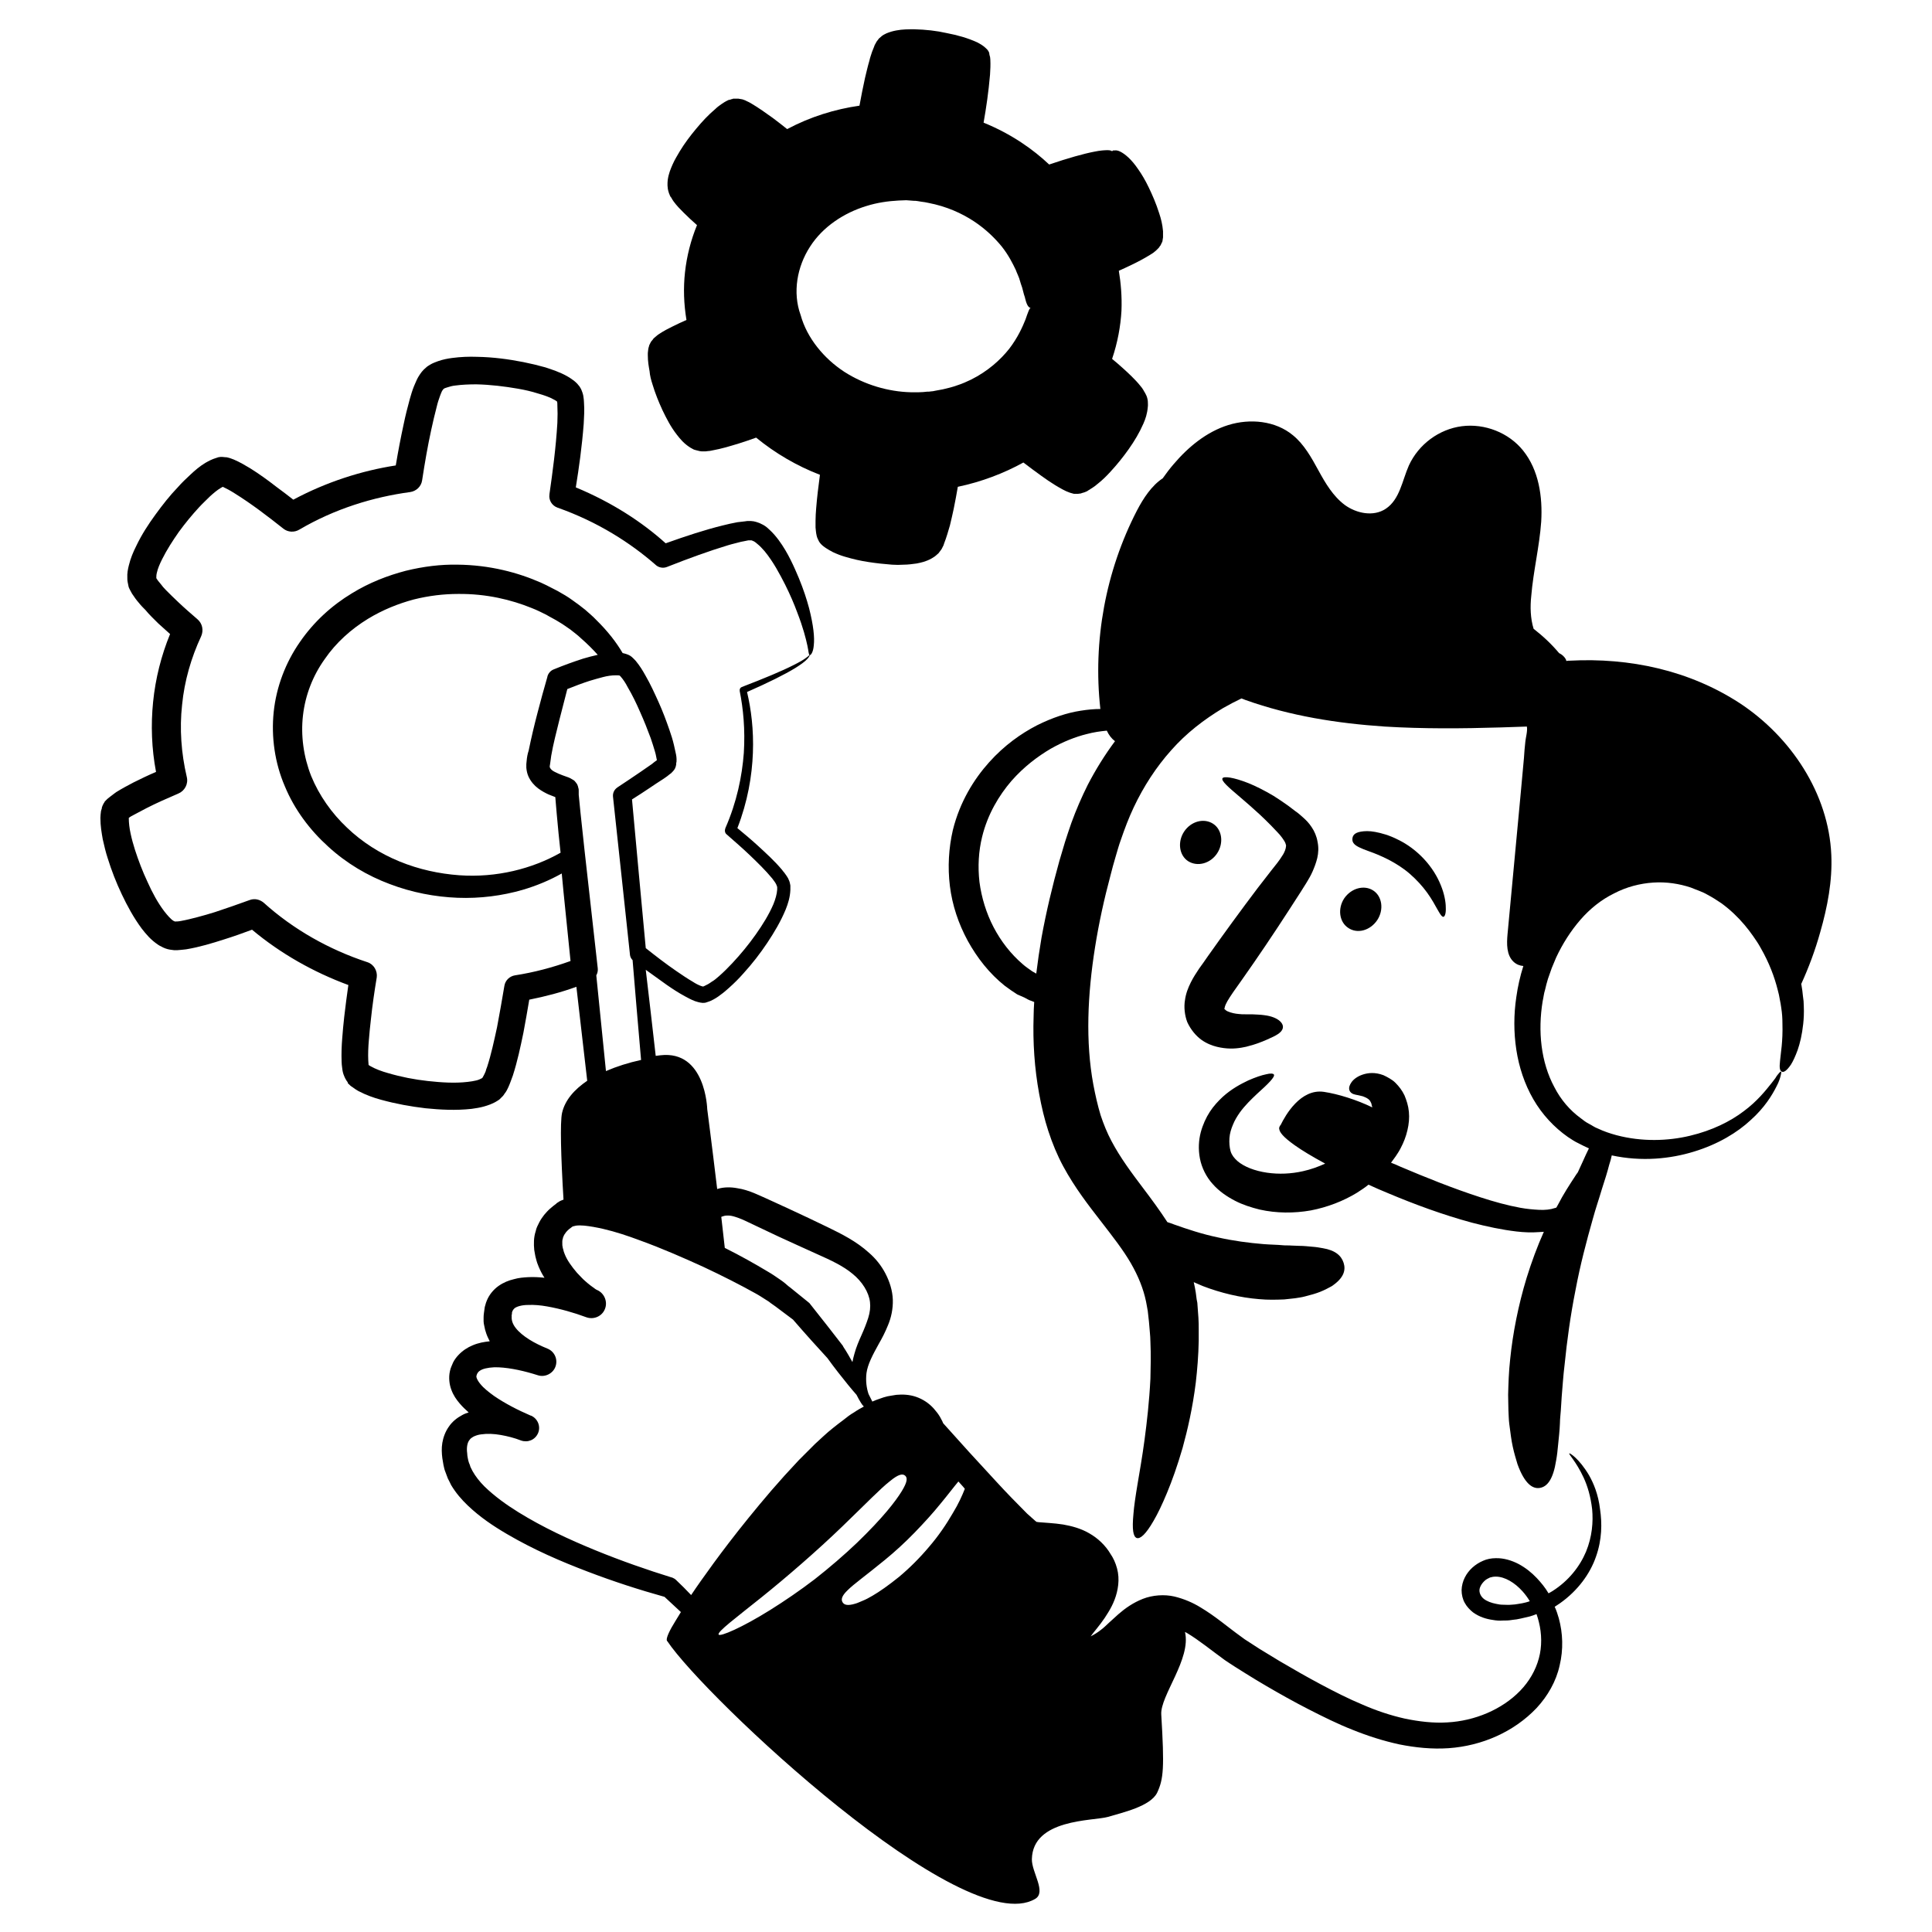
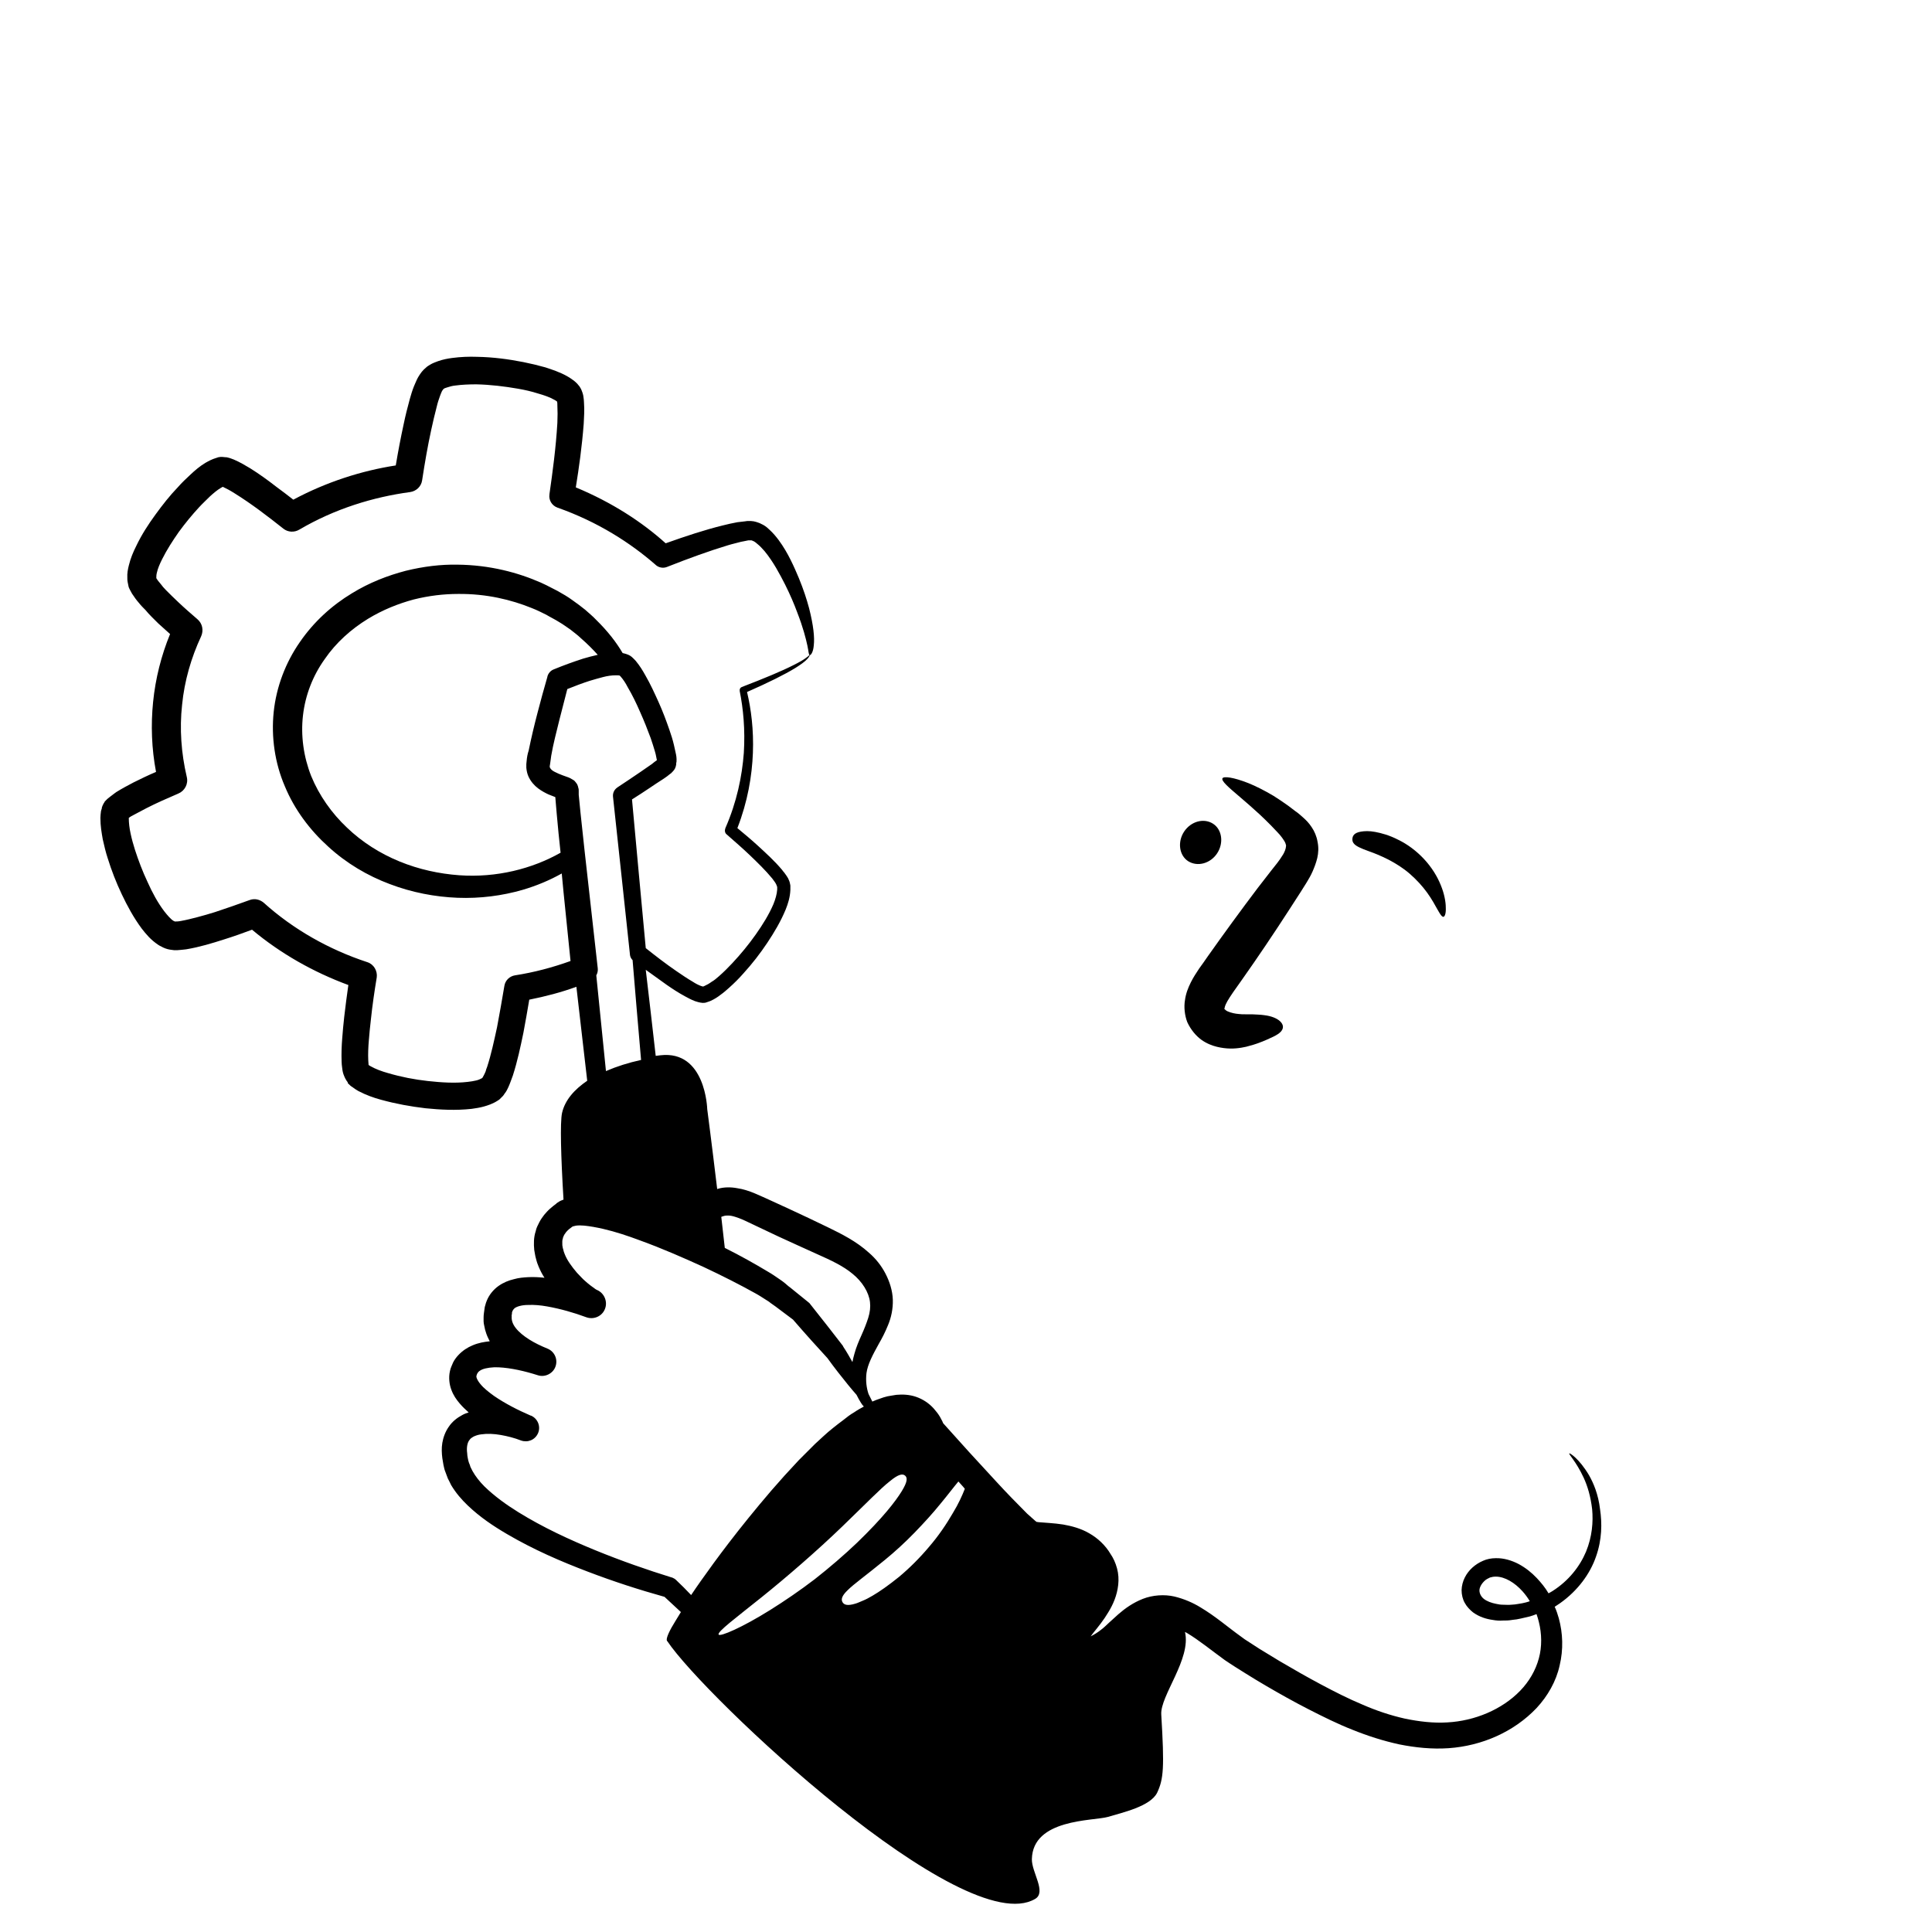
<svg xmlns="http://www.w3.org/2000/svg" id="Layer_1" viewBox="0 0 66 66">
  <g>
-     <path d="" />
-     <path d="m62.56 29.2c-.09-2.09-1.38-4.03-3.13-5.18-1.72-1.12-3.76-1.56-5.81-1.45-.03 0-.07 0-.11.01-.01-.02-.01-.04-.02-.06-.05-.09-.13-.16-.23-.21-.26-.31-.55-.58-.87-.83-.11-.36-.12-.75-.08-1.12.07-.85.28-1.69.34-2.54.05-.85-.08-1.76-.62-2.43-.49-.61-1.31-.93-2.09-.83s-1.48.62-1.81 1.34c-.23.52-.31 1.16-.79 1.48-.42.28-1 .16-1.4-.13-.4-.3-.66-.74-.9-1.18s-.49-.89-.87-1.2c-.6-.5-1.47-.58-2.21-.35s-1.37.75-1.87 1.34c-.13.15-.25.31-.37.48-.38.25-.66.68-.88 1.1-1.07 2.07-1.51 4.46-1.25 6.78-.21 0-.43.02-.68.06-.45.07-.95.23-1.49.5-.54.28-1.11.68-1.63 1.26s-1 1.35-1.24 2.32c-.14.61-.18 1.26-.1 1.91s.29 1.28.61 1.87c.32.58.74 1.12 1.27 1.54.13.1.28.2.42.29l.25.11c.08.04.15.09.23.11l.1.04c-.01.16-.02.32-.02.48-.03.9.03 1.79.19 2.66.08.44.18.86.31 1.26.14.43.31.84.51 1.21.4.74.87 1.34 1.28 1.87s.77.99 1.03 1.44.43.88.52 1.31c.01.05.02.11.03.16s.02.1.03.17c.01.12.03.24.04.36s.02.23.03.35c.01.11.02.23.02.34.02.44.01.87 0 1.26-.04.79-.12 1.48-.2 2.08s-.17 1.1-.24 1.52-.12.76-.14 1.02c-.05.53-.01.77.11.82.12.04.31-.12.58-.59.14-.24.29-.55.46-.96s.35-.91.53-1.53c.17-.62.34-1.35.45-2.23.05-.44.09-.91.1-1.42 0-.13 0-.26 0-.39s0-.26-.01-.4-.02-.27-.03-.41c0-.07-.01-.14-.03-.22-.01-.08-.02-.16-.03-.23-.02-.12-.04-.24-.07-.36.1.04.2.09.3.13.62.24 1.3.4 1.93.45.31.03.6.02.86.01.13-.01.25-.03.37-.04.12-.02.22-.03.33-.06.2-.05.38-.1.53-.16s.28-.13.39-.19c.42-.28.49-.55.41-.8s-.29-.43-.71-.5c-.11-.02-.22-.04-.36-.05-.13-.01-.28-.03-.45-.03-.08 0-.17-.01-.26-.01-.09-.01-.19 0-.29-.01-.2-.02-.43-.02-.67-.04-.49-.04-1.03-.11-1.56-.23-.53-.11-1.04-.28-1.49-.44-.08-.03-.16-.06-.23-.08-.26-.4-.54-.78-.82-1.15-.4-.53-.79-1.05-1.09-1.62-.15-.28-.27-.58-.37-.88-.1-.33-.18-.68-.25-1.05-.27-1.46-.2-3.07.06-4.7.13-.82.31-1.64.53-2.46.05-.21.11-.41.17-.62.06-.2.11-.39.18-.58.13-.38.27-.75.44-1.11.34-.72.77-1.38 1.28-1.95.51-.58 1.12-1.05 1.77-1.44.21-.12.42-.23.63-.33.05.02.09.03.13.05 1.54.55 3.14.8 4.76.91 1.31.08 2.64.07 3.96.03.3-.01.6-.02.9-.03.03.14-.04.39-.05.5-.02.19-.04.38-.05.58-.04.4-.07.8-.11 1.2-.15 1.6-.3 3.21-.45 4.81-.03.33-.04.72.21.95.1.09.21.13.33.14-.11.35-.19.7-.24 1.06-.09.6-.09 1.21 0 1.8s.28 1.17.58 1.69.71.96 1.18 1.29c.12.08.24.16.37.22.12.06.23.12.35.17-.06.12-.13.27-.21.45-.05.11-.11.24-.17.37-.03.04-.06.08-.09.13-.19.29-.4.61-.59.98-.02.03-.03.06-.05.09-.02.01-.04.02-.06.02-.14.05-.33.07-.53.06s-.42-.03-.64-.07c-.44-.08-.91-.21-1.37-.36-.93-.3-1.87-.68-2.72-1.04-.11-.05-.22-.1-.33-.14.06-.08.11-.15.16-.22.06-.09.12-.18.17-.28.1-.19.18-.39.23-.61.05-.21.07-.42.05-.63s-.08-.39-.15-.56c-.08-.17-.19-.31-.31-.43-.06-.06-.13-.11-.2-.15s-.14-.08-.21-.11c-.29-.11-.53-.08-.71-.02s-.31.16-.38.26-.09.18-.08.24.04.1.08.13c.08.06.19.06.3.09.06.01.12.03.18.06s.13.07.16.13c.01.01.01.03.02.04.01.02.02.03.02.05.01.03.02.08.03.12-.53-.26-1.18-.46-1.65-.53-.8-.12-1.32.8-1.48 1.13-.01.01-.02.02-.03.04s-.02.04-.02.06c0 .01-.01.02-.01.02h.01c0 .12.13.29.54.58.24.17.57.37 1.03.62-.24.11-.49.2-.76.26-.4.09-.82.11-1.23.05s-.78-.2-1.01-.4c-.11-.1-.19-.2-.23-.33-.04-.14-.05-.3-.04-.45.01-.16.06-.32.12-.46.06-.15.14-.28.23-.41.18-.25.4-.46.59-.64.19-.17.35-.32.45-.43s.15-.19.13-.23-.12-.05-.27-.01c-.15.03-.36.1-.61.21-.25.12-.56.28-.87.56-.15.14-.31.31-.44.51s-.24.44-.31.7c-.07.27-.09.57-.03.89s.22.64.44.88c.22.25.49.43.76.57s.56.23.84.3c.58.13 1.18.13 1.75.03.57-.11 1.11-.32 1.57-.6.14-.09.28-.18.4-.28.22.1.44.2.69.3.88.37 1.85.73 2.85 1 .5.13 1.01.24 1.52.3.26.03.51.04.77.02.05 0 .11-.01.16-.01-.22.49-.42 1.03-.59 1.58-.28.92-.47 1.88-.56 2.77-.05.45-.06.85-.07 1.22 0 .18.01.36.01.53.01.17.01.32.03.47.04.3.07.56.12.78.05.23.11.42.16.59.24.66.51.85.76.81.26-.04.46-.3.56-.94.03-.16.05-.34.07-.56.02-.21.05-.45.06-.72 0-.13.02-.28.03-.43s.02-.31.03-.47c.03-.33.05-.7.1-1.1.08-.8.2-1.68.37-2.53.16-.86.38-1.69.59-2.43.1-.37.22-.71.31-1.02.1-.31.19-.59.25-.83.04-.12.07-.23.09-.33 1.02.22 2 .12 2.81-.13.82-.25 1.48-.65 1.94-1.08.47-.42.73-.85.88-1.15.04-.08.07-.14.09-.2s.04-.11.05-.16c.02-.08.03-.13.01-.14s-.05.03-.1.09c-.03.03-.06.08-.09.13-.04.05-.08.11-.13.17-.2.25-.49.62-.95.96-.46.35-1.08.66-1.84.84-.75.18-1.64.21-2.51-.02-.22-.06-.43-.13-.64-.23-.11-.04-.2-.11-.3-.16s-.19-.12-.28-.19c-.37-.27-.68-.63-.9-1.06-.46-.85-.57-1.92-.4-2.94.03-.13.04-.26.08-.38.03-.13.06-.25.1-.38l.13-.37.15-.36c.22-.47.5-.91.83-1.29s.72-.69 1.15-.9c.42-.22.88-.34 1.34-.37.45-.03.89.04 1.28.17.19.08.39.14.56.24.17.09.33.19.49.3.3.22.56.47.78.73.11.13.21.26.3.39s.18.26.25.39c.3.52.48 1.01.59 1.45.01.05.03.11.04.16s.02.1.03.16c.02.1.04.2.05.29.03.19.04.36.04.52.02.64-.06 1.03-.08 1.28-.03.25-.01.35.06.38.06.03.16-.02.31-.24.07-.11.15-.28.23-.5.08-.23.15-.52.19-.89.02-.18.03-.39.02-.61 0-.11-.01-.23-.03-.35-.01-.06-.01-.12-.02-.18s-.02-.13-.03-.19c0-.01 0-.02-.01-.03.26-.57.48-1.16.65-1.77.25-.87.42-1.76.38-2.65zm-27.3 3.98c-.11-.08-.22-.15-.32-.24-.41-.35-.75-.79-1-1.27s-.41-1.01-.48-1.54c-.06-.53-.03-1.05.09-1.54.19-.78.58-1.42 1-1.91.43-.49.9-.84 1.34-1.1.44-.25.86-.41 1.22-.5.26-.07.49-.1.7-.12.07.15.16.27.28.36-.35.47-.66.97-.93 1.49-.21.42-.4.86-.56 1.3-.08.22-.15.45-.22.66-.06.21-.13.43-.19.64-.24.86-.45 1.74-.61 2.62-.07.41-.13.82-.18 1.23z" />
    <path d="m46.79 29.09c.17.06.37.14.63.27.25.13.51.29.74.49s.43.42.59.64c.32.44.45.84.56.83.05-.01.09-.12.08-.32 0-.19-.05-.47-.17-.76-.12-.3-.31-.61-.57-.89s-.57-.51-.88-.66c-.31-.16-.58-.23-.79-.27s-.37-.03-.49-.01c-.23.04-.28.14-.29.24-.01.11.04.2.22.29.08.04.2.09.37.15z" />
-     <path d="m45.92 30.69c-.23.35-.17.81.14 1.01.31.21.75.09.99-.27.23-.35.17-.81-.14-1.01s-.75-.08-.99.27z" />
    <path d="m41.58 29.15c.23-.35.17-.81-.14-1.01s-.75-.09-.99.27c-.23.35-.17.81.14 1.01.32.2.76.08.99-.27z" />
    <path d="m54.28 50.39c-.34-.57-.66-.76-.67-.74-.03.03.23.27.49.83.13.28.24.64.29 1.08.04.43 0 .94-.21 1.45-.21.5-.59.99-1.14 1.34-.04.03-.09.05-.14.08-.11-.19-.25-.36-.4-.52-.18-.19-.38-.35-.62-.48-.23-.12-.51-.21-.79-.2-.14 0-.3.03-.43.09-.14.06-.26.14-.36.23-.21.19-.36.46-.37.77 0 .16.04.32.11.44.07.13.18.24.28.32.22.16.46.23.68.26.11.02.23.03.33.02.11 0 .21 0 .32-.02.05-.01.1-.01.16-.02l.15-.03c.1-.02.2-.05.3-.07.08-.02.15-.05.23-.08.03.09.06.18.08.27.1.4.11.84 0 1.24-.11.41-.33.79-.64 1.11-.62.64-1.55 1.03-2.49 1.08-.47.03-.97-.03-1.45-.13-.49-.11-.97-.27-1.45-.48-.48-.2-.95-.44-1.42-.69s-.94-.52-1.4-.79c-.23-.14-.46-.28-.69-.42l-.34-.22-.17-.11c-.05-.04-.1-.07-.15-.11-.42-.3-.84-.67-1.36-.98-.26-.16-.56-.29-.89-.37-.34-.08-.75-.05-1.08.08s-.6.32-.83.52c-.11.1-.22.2-.32.29l-.15.14c-.03.03-.07.06-.12.1-.11.09-.24.17-.36.23l.09-.12c.17-.21.35-.43.51-.7.16-.26.3-.57.34-.94.02-.18.01-.38-.04-.56-.05-.19-.13-.36-.22-.49-.17-.29-.43-.54-.73-.71-.29-.17-.61-.25-.89-.3-.32-.05-.63-.06-.84-.08-.03 0-.04-.01-.06-.01h-.01c-.01-.01-.03-.02-.05-.04-.08-.07-.18-.16-.27-.24-.36-.36-.72-.73-1.05-1.09-.65-.7-1.26-1.37-1.82-2-.01-.02-.02-.04-.03-.07-.03-.05-.05-.1-.08-.15-.06-.1-.13-.19-.21-.28-.16-.18-.37-.32-.6-.4s-.47-.09-.68-.07c-.1.02-.21.03-.3.05s-.18.05-.26.08c-.09.03-.17.06-.26.1-.04-.08-.08-.16-.13-.26-.07-.21-.1-.45-.07-.71.04-.3.21-.62.42-1 .11-.19.22-.4.32-.65.1-.24.17-.54.16-.86-.01-.31-.11-.62-.25-.89s-.33-.51-.56-.71c-.44-.4-.95-.65-1.4-.87s-.9-.43-1.33-.63c-.22-.1-.42-.19-.61-.28-.2-.09-.37-.17-.56-.25s-.4-.15-.61-.18c-.21-.04-.45-.04-.65.02-.01 0-.02.01-.03.01-.19-1.59-.34-2.73-.34-2.73s-.05-2.02-1.6-1.84c-.05.01-.11.01-.16.02-.12-1.04-.23-2.03-.34-2.94.24.17.47.34.71.51.2.14.4.27.62.39.11.06.22.12.35.17.07.02.14.05.26.06.02 0 .08 0 .11-.01l.06-.02c.04-.01.08-.03.11-.04.13-.06.24-.13.34-.21.1-.07.19-.15.28-.23.18-.16.34-.32.49-.49.31-.34.58-.69.82-1.05s.46-.73.63-1.14c.08-.2.15-.42.16-.67 0-.03 0-.07 0-.1v-.05l-.01-.05c-.01-.07-.04-.14-.07-.2l-.05-.08-.05-.07c-.03-.05-.07-.08-.1-.13-.27-.32-.55-.57-.82-.82-.24-.22-.48-.42-.71-.61.35-.9.5-1.78.53-2.57s-.06-1.49-.2-2.08c.73-.32 1.29-.6 1.65-.82.19-.12.33-.22.41-.31.08-.08.09-.15.09-.15-.01 0-.04.05-.13.11-.09.07-.23.15-.43.25-.39.2-.99.45-1.77.75-.05.02-.08.07-.07.13v.01c.12.6.19 1.31.14 2.11-.06.8-.24 1.68-.63 2.57-.03.08-.02.17.05.22.26.23.53.46.79.71s.53.51.76.79c.05.07.11.14.14.21.01.03.02.05.03.08v.02.02.05c-.01.15-.06.33-.13.5-.15.35-.36.69-.6 1.03s-.51.67-.8.98c-.15.16-.3.31-.46.45-.08.07-.16.14-.25.19-.08.06-.17.11-.24.14-.02.01-.04.02-.05.02h-.01c-.01 0-.04-.01-.07-.02-.08-.03-.18-.08-.27-.14-.19-.11-.38-.24-.57-.37-.35-.24-.7-.51-1.04-.78-.15-1.62-.31-3.31-.47-5.08.21-.13.42-.27.63-.41.13-.09.27-.18.41-.27.07-.05.14-.09.21-.15l.05-.04.03-.02.01-.01.01-.01.03-.03c.05-.05.07-.08.09-.12.01-.03.03-.07.03-.09.01-.03.01-.05.01-.07s0-.04.01-.06c.01-.14-.01-.23-.03-.32s-.04-.18-.06-.27c-.04-.17-.09-.33-.15-.5-.11-.32-.23-.64-.37-.95s-.28-.62-.46-.93c-.09-.16-.18-.31-.32-.48-.04-.04-.08-.09-.14-.14-.07-.06-.16-.09-.23-.11-.03-.01-.05-.01-.08-.02-.21-.36-.51-.75-.91-1.14-.11-.12-.24-.22-.37-.34-.14-.11-.28-.22-.44-.33-.15-.11-.32-.21-.5-.31-.18-.09-.36-.19-.56-.28-.79-.35-1.76-.61-2.87-.62-.56-.01-1.15.06-1.76.21-.61.16-1.24.4-1.84.77-.68.41-1.3.97-1.78 1.67-.48.69-.8 1.52-.89 2.38s.04 1.75.38 2.54c.33.8.86 1.5 1.48 2.06.62.57 1.35 1 2.1 1.28.76.29 1.55.44 2.32.47s1.53-.07 2.22-.27c.48-.14.93-.33 1.34-.56.02.21.04.42.06.63.08.78.16 1.57.24 2.36-.61.22-1.25.39-1.9.49-.18.03-.33.17-.36.36-.08.47-.16.94-.25 1.41-.1.46-.2.93-.34 1.36-.02.05-.04.1-.05.15-.02.05-.04.09-.06.13-.02.03-.04.08-.04.07v.01s0 0-.01 0v.01s-.01 0-.01.01c-.04.02-.11.06-.2.08s-.19.04-.3.05c-.43.05-.89.02-1.35-.03s-.92-.14-1.36-.27c-.22-.06-.43-.14-.59-.23-.03-.02-.06-.03-.08-.05 0-.01 0-.01 0-.02 0-.04-.01-.09-.01-.14-.01-.21 0-.45.02-.68.02-.24.04-.47.07-.71.05-.48.12-.96.2-1.44.03-.22-.1-.45-.32-.52-1.31-.43-2.53-1.12-3.54-2.03-.13-.11-.31-.16-.49-.09-.39.14-.78.28-1.18.41-.2.06-.39.12-.59.17-.19.05-.39.1-.56.13-.09.02-.17.02-.21.02s-.01-.01-.02-.01h-.01l-.02-.01c-.09-.05-.21-.19-.32-.33-.22-.29-.41-.64-.57-1-.17-.36-.31-.73-.43-1.1-.06-.19-.11-.37-.15-.56-.04-.18-.06-.37-.06-.5 0-.01 0-.02 0-.03.02-.02.06-.04.09-.06.17-.09.34-.18.51-.27.35-.18.72-.34 1.09-.5.22-.09.35-.33.29-.57-.19-.81-.25-1.65-.16-2.46.08-.82.31-1.61.65-2.34.09-.2.05-.44-.13-.59-.22-.19-.44-.38-.65-.58-.15-.14-.29-.28-.42-.41-.07-.07-.13-.14-.18-.21-.06-.07-.11-.13-.14-.18 0-.01-.01-.02-.01-.02 0-.01 0-.01 0-.02 0-.03 0-.1.02-.17.03-.14.1-.3.18-.46.16-.32.36-.63.57-.93.22-.3.45-.58.69-.84.12-.13.25-.25.37-.37.12-.11.25-.22.37-.29.03-.02.05-.03.07-.04.11.05.26.13.4.22.58.36 1.14.79 1.67 1.21.15.12.37.14.55.03 1.21-.71 2.52-1.11 3.78-1.28.21-.03.38-.19.41-.4.09-.59.19-1.17.31-1.72.06-.27.12-.54.19-.8.03-.13.07-.25.11-.36.02-.06.04-.1.06-.15.01-.02.02-.04.03-.05 0 0 0-.01.01-.01s0 0 0-.01.01 0 .01-.01c0 0 .02-.01.02-.02l.04-.02c.02-.01.04-.01.06-.02.09-.03.19-.06.3-.07.22-.03.47-.04.71-.04.48.01.97.07 1.43.15.23.04.45.09.67.16.21.06.42.13.57.22.02.01.04.02.05.03.02.01.03.02.04.03.01.03.01.07.01.12.01.19.01.4 0 .61-.05.85-.16 1.66-.27 2.43v.01c-.03.19.08.38.27.45 1.39.49 2.5 1.21 3.35 1.95l.01.01c.1.09.25.12.38.07.76-.3 1.45-.55 2.08-.74.16-.05.31-.08.45-.12.07-.01.14-.03.2-.04l.05-.01h.04.04.02c.02 0 .03 0 .04.01.01 0 .03.02.05.02l.06.04.06.05c.09.07.17.16.25.25.31.38.52.79.7 1.14.18.36.31.67.41.94.21.54.3.91.35 1.14s.04.31.08.33c.03.01.12-.08.14-.34.03-.26-.01-.67-.16-1.26-.08-.3-.19-.64-.35-1.03-.08-.19-.17-.4-.28-.62s-.24-.45-.41-.68c-.09-.12-.19-.24-.31-.35-.03-.03-.07-.06-.1-.09-.04-.03-.08-.06-.12-.08-.05-.02-.09-.05-.15-.07s-.11-.04-.17-.05c-.03 0-.06-.01-.09-.01h-.07-.07l-.07.01c-.09.01-.17.02-.26.03-.17.03-.34.07-.5.11-.61.15-1.25.36-1.95.61-.8-.72-1.82-1.39-3.07-1.91.11-.68.21-1.39.27-2.17.01-.23.03-.46.01-.72 0-.07-.01-.14-.02-.21 0-.02-.01-.04-.01-.06-.01-.02-.01-.04-.02-.07s-.02-.05-.03-.08-.03-.07-.05-.1c-.01-.02-.03-.05-.05-.07s-.04-.05-.04-.05l-.05-.05c-.04-.04-.07-.06-.11-.09s-.07-.05-.1-.07-.07-.04-.1-.06c-.25-.14-.5-.22-.74-.3-.25-.07-.5-.13-.75-.18-.51-.1-1.03-.17-1.58-.18-.28-.01-.56 0-.86.04-.15.02-.31.05-.48.11-.04.02-.09.03-.13.05-.05.02-.09.04-.14.07s-.1.06-.14.1c-.05.04-.1.09-.14.14-.17.22-.2.35-.27.5-.06.15-.1.29-.14.43-.08.29-.15.57-.21.86-.1.46-.19.93-.27 1.41-1.16.18-2.36.56-3.5 1.17-.19-.15-.39-.3-.58-.44-.27-.21-.57-.43-.89-.63-.17-.1-.33-.2-.56-.3-.06-.02-.12-.05-.21-.07-.03-.01-.05-.01-.08-.01s-.07-.01-.1-.01c-.01 0-.04 0-.07 0-.02 0-.05.01-.07.01-.02.01-.04.01-.06.02-.17.05-.27.11-.38.17-.2.12-.36.26-.51.4s-.3.28-.43.43c-.28.29-.53.61-.77.94s-.47.68-.66 1.08c-.1.2-.19.41-.25.66-.03.12-.06.26-.05.43 0 .04 0 .09.01.13.01.05.02.1.03.15s.04.1.06.14.04.07.06.11c.08.12.15.22.23.31.07.09.15.17.23.25.13.16.29.31.44.46.13.12.27.24.4.36-.3.73-.5 1.52-.58 2.32-.08.79-.05 1.6.1 2.39-.26.11-.51.23-.77.36-.19.1-.38.2-.59.33-.05.04-.1.07-.16.12l-.04.03-.05.04-.05.04c-.02.02-.04.04-.06.06l-.03.03-.01.02c0 .01-.01.02-.02.03-.02.04-.05.09-.06.13l-.01.02v.01.02l-.01.03-.02.07c-.01.08-.02.16-.02.23 0 .28.04.5.08.73.05.22.1.44.17.65.13.42.29.83.48 1.23s.4.79.68 1.17c.15.19.3.38.57.56l.05.03.06.03c.04.02.07.04.13.06.05.02.1.03.15.04s.1.01.15.02c.08 0 .16 0 .22-.01l.1-.01.09-.01c.24-.04.45-.09.67-.15.21-.06.42-.12.63-.19.32-.1.63-.21.95-.33.98.82 2.1 1.45 3.29 1.89-.05.36-.1.72-.14 1.08-.03.25-.05.5-.07.75s-.03.51-.02.79c0 .07.01.14.02.22s.02.17.08.3c.02.04.03.07.07.13l.03.04.01.02v.02l.03.03c.04.04.08.08.12.1.08.06.14.1.21.14.27.14.52.23.78.3.51.14 1.01.23 1.52.29.51.05 1.02.08 1.57.02.14-.02.28-.04.42-.08s.3-.09.47-.2l.06-.04c.02-.02.04-.04.06-.06l.06-.06c.02-.02.03-.04.05-.07.08-.1.1-.16.14-.24.03-.07.06-.14.08-.2s.05-.13.07-.19c.16-.5.26-.98.36-1.46.07-.38.14-.76.2-1.13.55-.11 1.09-.25 1.61-.44.12 1.07.25 2.15.37 3.21-.44.3-.76.66-.86 1.1-.07.32-.04 1.47.05 2.96-.06.02-.13.05-.2.1l-.03.02s-.01 0-.01.01-.01.01-.01.01c-.07.05-.14.11-.21.17s-.14.14-.2.21c-.06.08-.12.16-.17.26s-.1.19-.12.3c-.07.21-.07.43-.05.64.02.1.03.2.06.3.01.05.03.1.04.14l.05.13c.06.14.12.26.2.38-.18-.02-.37-.03-.57-.02-.15.01-.31.02-.48.07-.17.04-.35.11-.52.23s-.32.3-.4.5c-.02.05-.04.1-.05.15l-.02.07-.01.07c-.01.09-.03.18-.03.28v.14c0 .05.01.09.02.14s.02.09.03.14l.04.13c.03.09.07.17.11.25 0 .01.01.01.01.02-.19.02-.38.05-.59.14-.17.07-.34.18-.48.33-.04.04-.07.08-.1.12s-.06.09-.08.13c-.02.05-.04.09-.06.14s-.04.1-.05.16c-.05.22-.02.46.05.64.07.19.17.33.28.46.1.12.21.22.31.31-.07.02-.15.05-.22.09-.17.09-.34.22-.46.4-.12.17-.19.37-.22.55s-.02.36 0 .52c.01.08.03.16.04.24.02.08.03.15.06.22.03.08.06.16.09.24.04.07.07.14.11.22.16.27.36.5.57.7.42.4.87.7 1.33.97.92.54 1.85.94 2.77 1.29.89.34 1.76.62 2.62.86.19.18.38.35.56.52-.14.22-.24.4-.32.53-.17.31-.19.44-.14.47 1.26 1.89 10.12 10.24 12.56 8.8.4-.23-.12-.91-.11-1.36.03-1.38 2.08-1.3 2.59-1.44.5-.15 1.46-.36 1.69-.83.22-.47.25-.85.14-2.67-.04-.64 1.03-1.9.81-2.82l.06.03c.42.25.83.59 1.3.93.06.04.12.08.18.12l.17.11.35.22c.24.15.47.29.71.43.48.28.96.55 1.45.8s.99.5 1.5.7c.52.21 1.05.38 1.6.5.55.11 1.12.17 1.69.13 1.14-.08 2.23-.56 3-1.37.38-.41.67-.91.79-1.46.13-.54.11-1.1-.03-1.61-.04-.13-.08-.27-.14-.39.06-.04.12-.08.18-.12.61-.43 1.03-1.01 1.23-1.59.21-.59.21-1.15.14-1.62-.06-.51-.22-.89-.38-1.17zm-30.24-16.67c-.01 0 0 0 0 0zm.73 7.81c.08-.01.17-.01.28.02s.25.08.4.15c.34.16.72.34 1.14.54.43.2.88.4 1.34.61.45.2.88.4 1.2.67.32.26.55.62.59.96.02.17 0 .35-.06.54s-.14.39-.23.59-.18.41-.24.63c-.03.1-.05.19-.07.29-.09-.16-.19-.34-.31-.52 0-.01-.01-.01-.01-.02l-.01-.02c-.31-.4-.68-.88-1.12-1.43-.01-.02-.03-.03-.05-.05-.2-.16-.41-.33-.63-.51-.06-.04-.11-.09-.17-.14-.03-.02-.06-.05-.09-.07s-.07-.05-.1-.07c-.13-.09-.26-.18-.4-.26-.45-.27-.93-.54-1.47-.81-.04-.36-.08-.72-.12-1.06.05-.02.09-.03.13-.04zm-5.21.37-.05.03zm-3.87-12c-.69-.05-1.38-.2-2.04-.47s-1.28-.66-1.8-1.16c-.52-.49-.95-1.1-1.22-1.76-.26-.66-.36-1.38-.28-2.07.08-.7.34-1.36.74-1.92.39-.57.91-1.03 1.48-1.38.51-.31 1.04-.52 1.56-.66.52-.13 1.03-.19 1.52-.19.97-.01 1.82.2 2.51.48.18.07.34.15.5.23.15.09.3.16.44.25.14.08.27.18.39.26.12.1.24.18.34.28.23.2.42.39.59.58-.17.04-.34.08-.5.13-.34.11-.67.23-1.01.37-.1.04-.18.13-.21.24v.01c-.12.41-.23.82-.34 1.24s-.21.84-.3 1.28c-.04.12-.06.24-.07.36l-.01.1v.06.07c.01.1.03.2.07.29.08.18.21.32.33.41s.25.16.36.21c.08.03.15.06.23.09.02.2.03.4.05.59.04.44.08.87.13 1.31-.97.55-2.19.86-3.46.77zm4.68 3.42c.04-.07.06-.16.05-.24-.1-.9-.2-1.79-.3-2.68s-.2-1.77-.29-2.64c-.02-.2-.04-.41-.06-.61 0 0 0 0 0-.01s0-.02 0-.03v-.07-.01-.01c0-.03 0-.07-.01-.09-.01-.03-.01-.05-.02-.08-.01-.02-.02-.05-.03-.07-.01-.01-.01-.02-.02-.02l-.01-.02c-.02-.02-.03-.04-.05-.06s-.02-.02-.04-.03l-.03-.02-.02-.01c-.03-.02-.05-.03-.07-.04-.04-.02-.07-.03-.1-.04-.11-.04-.2-.07-.29-.11-.08-.04-.16-.07-.21-.11s-.07-.07-.08-.09c0-.01-.01-.02-.01-.03v-.01s0-.01 0-.02l.01-.06c.01-.09.03-.19.04-.29.07-.41.18-.82.28-1.23.09-.35.18-.7.27-1.05.25-.1.51-.2.76-.28.16-.05.31-.09.46-.13s.3-.06.43-.06c.06 0 .12 0 .14.01l.03.03c.08.09.17.22.24.36.16.27.3.56.43.86.13.29.25.59.36.89.05.15.1.3.14.44.02.07.04.14.05.21.01.03.01.07.02.1-.06.04-.11.08-.17.13-.13.09-.26.18-.39.27-.26.18-.52.35-.79.53-.1.07-.16.18-.15.31.2 1.88.4 3.69.58 5.4v.01c.01.07.04.13.09.18.09 1.05.18 2.19.29 3.41-.42.09-.83.22-1.2.38-.11-1.1-.22-2.19-.33-3.27zm2.72 20.65c-.03-.03-.08-.06-.13-.08h-.01c-.84-.26-1.73-.57-2.61-.93s-1.79-.78-2.63-1.3c-.42-.26-.82-.55-1.16-.88-.17-.17-.31-.35-.41-.53l-.07-.14c-.01-.05-.03-.09-.05-.14s-.03-.11-.04-.16-.02-.11-.02-.16c-.03-.21.01-.38.08-.46.03-.05.08-.08.15-.12.07-.03.15-.06.25-.07.2-.03.43-.02.66.02s.47.1.7.19c.23.08.48-.02.58-.25s-.01-.5-.24-.6h-.01c-.44-.19-.87-.41-1.25-.67-.18-.13-.36-.27-.47-.41-.06-.07-.1-.14-.12-.19s-.02-.08-.01-.1c0-.01.01-.03.02-.06.01-.01.01-.02.02-.03s.01-.02.02-.03c.03-.03.07-.06.14-.09.13-.05.34-.08.55-.07.43.02.9.13 1.34.27.24.08.51-.05.6-.28.1-.25-.02-.53-.27-.63-.22-.09-.43-.19-.62-.31s-.35-.25-.46-.39-.15-.27-.14-.4c-.01-.03.01-.07.01-.11v-.03l.01-.02c0-.01.01-.02.01-.03.02-.04.04-.06.07-.09.08-.06.25-.11.46-.11.2-.01.43.01.65.05.45.08.91.21 1.34.37.25.09.53-.03.63-.27.11-.25-.01-.55-.26-.66-.01 0-.04-.02-.07-.04-.1-.07-.22-.16-.32-.25-.11-.09-.2-.2-.3-.3-.18-.21-.34-.43-.42-.64l-.03-.08c-.01-.03-.01-.05-.02-.08-.02-.05-.02-.1-.03-.14 0-.09-.01-.17.02-.24 0-.04.03-.07.04-.11.02-.03.05-.07.07-.1.03-.03.06-.07.1-.1l.12-.09c.01 0 .06-.02.12-.03.08-.01.18-.01.28 0 .2.02.42.06.64.11.43.1.85.24 1.25.39.8.29 1.52.61 2.18.91.66.31 1.25.61 1.77.9.13.07.25.15.36.22.03.02.05.03.08.05s.06.04.08.06c.06.04.11.08.17.12.21.16.41.31.6.45.45.52.84.95 1.18 1.32l-.03-.04c.28.39.53.7.74.96.1.12.19.23.28.33.05.1.1.19.15.27.03.05.06.09.1.13-.11.06-.22.12-.32.19-.07.04-.13.08-.2.13-.06.05-.12.09-.18.14-.12.09-.24.18-.35.27-.23.18-.42.37-.62.55-.19.19-.37.37-.55.55-.17.18-.33.36-.49.53-.15.17-.3.34-.45.51-1.13 1.32-1.88 2.34-2.41 3.09-.12.17-.23.33-.33.48-.17-.18-.34-.35-.52-.52zm3.22 1.03c-.96.6-1.71.92-1.76.84-.06-.09.6-.58 1.46-1.27s1.91-1.6 2.76-2.42 1.32-1.31 1.63-1.55c.3-.25.44-.26.52-.19s.09.2-.12.54-.64.9-1.52 1.75c-.44.42-.94.85-1.45 1.25-.51.39-1.04.75-1.52 1.05zm5.43-2.16c-.32.38-.67.73-1.03 1.03-.36.29-.66.5-.9.64-.12.07-.23.13-.33.17s-.18.08-.25.1c-.29.09-.4.04-.45-.05s-.03-.21.18-.41c.21-.21.61-.49 1.28-1.04.33-.27.68-.59 1-.92s.63-.67.88-.98c.25-.3.46-.58.62-.77.07.08.15.16.22.25-.09.23-.22.52-.41.83-.22.38-.49.78-.81 1.15zm20.39 1.9c-.08.02-.17.04-.25.05l-.13.02-.13.01c-.09.01-.17 0-.26 0s-.17-.01-.25-.03c-.16-.03-.32-.09-.42-.17s-.15-.19-.15-.29.07-.23.18-.33c.05-.05.12-.08.18-.11.07-.02.12-.03.2-.03.31 0 .65.21.91.5.09.1.18.22.25.34-.04.01-.08.03-.13.04z" />
-     <path d="m22.29 13.13c.09.3.21.6.34.88.14.29.28.57.5.85.11.14.23.29.45.43.03.02.06.03.09.05s.07.03.11.04.08.02.12.03.09.01.11.01h.09l.08-.01c.05 0 .09-.01.14-.02.17-.03.33-.07.48-.11s.3-.09.44-.13c.2-.06.39-.13.59-.2.66.54 1.4.97 2.18 1.27-.05.38-.1.77-.13 1.16-.01.13-.02.27-.02.41v.23c.01.08.01.16.04.29.01.04.02.07.05.13l.02.04c.01.02.02.04.03.05.01.02.03.03.04.05l.02.02c.02.02.05.05.08.07l.07.05c.05.03.08.05.13.08.04.02.08.04.11.06.15.07.28.12.42.16.27.08.53.14.8.18.26.04.53.07.8.09.13.01.27.01.41 0 .14 0 .28-.02.43-.04.15-.03.31-.06.51-.17.02-.01.05-.03.08-.05s.05-.03.08-.06c.03-.02.05-.05.08-.07.02-.03.04-.05.06-.08l.03-.04c.01-.01.01-.02.02-.03l.03-.06c.03-.05.04-.08.05-.12.09-.23.14-.42.2-.62.05-.2.09-.39.13-.57.05-.26.1-.5.14-.75.81-.17 1.57-.46 2.24-.83.21.16.41.31.62.46.15.11.3.21.46.31.08.05.17.1.26.15l.08.04.04.02.05.02.05.02c.02.01.03.01.06.02.02.01.05.01.07.02l.04.01h.01.02.04c.05 0 .1 0 .14-.01.03 0 .03-.01.04-.01l.03-.01.07-.02.05-.02c.03-.01.07-.03.09-.05.03-.02.06-.03.08-.05.1-.06.18-.12.26-.19.15-.12.28-.25.4-.38.24-.26.45-.52.64-.79s.36-.55.5-.87c.07-.16.13-.33.15-.57.01-.06 0-.13 0-.2-.01-.08-.03-.16-.07-.23-.02-.04-.03-.06-.05-.09s-.03-.05-.04-.07l-.04-.06-.04-.05c-.11-.14-.21-.24-.31-.34s-.21-.2-.31-.29c-.12-.11-.24-.21-.36-.31.19-.56.29-1.12.32-1.64.02-.49-.02-.95-.09-1.37.14-.06.28-.13.41-.19.23-.11.44-.22.65-.35.03-.02.05-.03.08-.05s.05-.03.08-.06c.03-.02.05-.04.08-.07l.04-.04c.02-.02.04-.04.05-.06l.01-.02.01-.01.01-.01c.01-.02.02-.04.03-.06s.02-.05.03-.06l.01-.03.01-.07.01-.06c0-.04 0-.07 0-.11 0-.03 0-.06 0-.1-.02-.24-.07-.43-.13-.61-.11-.35-.24-.64-.36-.89s-.24-.45-.36-.62c-.23-.34-.45-.52-.61-.6-.08-.04-.15-.05-.19-.04-.06-.01-.08.01-.09.03 0-.01-.05-.04-.15-.04s-.26.01-.45.05c-.37.07-.9.22-1.55.44-.54-.51-1.28-1.04-2.24-1.43.09-.51.17-1.05.22-1.64.01-.17.02-.33.01-.52 0-.05-.01-.1-.03-.16l-.01-.07c-.01-.02-.02-.04-.03-.06-.01-.01-.02-.03-.03-.04s-.02-.03-.03-.03l-.04-.04c-.1-.09-.18-.13-.27-.18-.35-.16-.69-.25-1.05-.32-.35-.08-.72-.12-1.11-.13-.2 0-.4 0-.61.04-.11.02-.22.05-.34.1-.06.03-.13.06-.19.12-.03.03-.07.05-.09.09-.02.03-.06.07-.07.1l-.05.09-.03.08c-.02.05-.04.1-.06.15-.03.1-.07.2-.09.3-.06.2-.1.39-.15.59-.07.31-.13.63-.19.95-.84.12-1.68.38-2.47.8-.16-.13-.32-.25-.49-.38-.24-.17-.47-.34-.76-.51-.04-.02-.07-.04-.12-.06l-.06-.03-.08-.03c-.01 0-.02-.01-.04-.01l-.06-.01-.06-.01c-.02 0-.07 0-.1 0-.02 0-.04 0-.05 0-.02 0-.04 0-.04.01l-.05.01-.05.02h-.03c-.11.05-.19.1-.26.15s-.14.1-.2.16c-.25.21-.46.44-.66.68s-.39.49-.56.77c-.08.14-.17.28-.24.44s-.14.32-.17.54c-.01.11-.02.25.03.41l.02.06c.01.02.02.04.02.05.01.03.03.06.05.08l.04.07.04.06c.11.15.22.26.34.38.15.15.3.29.46.43-.21.51-.35 1.06-.41 1.61-.06.54-.04 1.09.05 1.63-.16.07-.33.15-.49.23-.14.07-.28.14-.43.24l-.06.04-.06.05c-.02.02-.05.04-.07.06l-.02.02-.02.03c-.02.02-.03.04-.05.06-.01.01-.02.03-.03.05s-.02.04-.03.06-.02.04-.02.06l-.01.03c-.01.04-.02.08-.02.11l-.01.09v.08c0 .21.03.37.06.54.01.14.05.3.1.45zm4.95-3.57c.06-.4.21-.79.43-1.13.44-.69 1.17-1.16 1.92-1.39.38-.12.75-.17 1.11-.19.09 0 .18-.01.26-.01.09.01.17.01.26.02.04 0 .08 0 .13.01.04.01.08.01.12.02.08.01.16.02.24.04.63.12 1.15.36 1.56.63s.72.58.95.86c.23.29.37.57.48.8.02.06.05.12.07.17.02.06.05.11.06.16.03.1.06.2.09.28.02.08.04.16.06.23.01.03.02.06.03.09s.01.06.02.08c.05.2.11.28.18.29-.04 0-.09.14-.18.4-.1.25-.26.61-.55.99-.3.38-.73.77-1.31 1.06-.15.07-.3.14-.46.19-.16.06-.33.1-.5.14-.09.02-.18.03-.27.05-.04.01-.09.02-.13.02-.05.01-.09.01-.14.01-.09.01-.18.02-.28.02-.09 0-.19 0-.28 0-.76-.02-1.57-.25-2.27-.7-.35-.23-.66-.51-.92-.84s-.46-.7-.57-1.1c-.14-.38-.17-.8-.11-1.2z" />
    <path d="m41.04 35.52c.18.13.37.2.53.24.33.08.6.07.84.03.12-.02.21-.04.3-.07.09-.02.16-.05.23-.07.14-.05.24-.09.33-.13.18-.08.29-.13.38-.19s.15-.12.17-.2c.02-.07 0-.16-.1-.25s-.28-.17-.53-.2c-.13-.02-.27-.02-.42-.03-.07 0-.15 0-.23 0-.07 0-.16 0-.22-.01-.13-.01-.27-.04-.38-.09-.05-.02-.09-.06-.11-.08-.01-.02 0-.02 0-.03.01-.01.01 0 .01-.04.01-.04.04-.11.09-.2s.12-.19.2-.31c.09-.13.19-.27.29-.41.53-.75 1.09-1.58 1.62-2.4.13-.21.27-.41.4-.62.12-.2.28-.42.4-.69.06-.14.12-.29.16-.46s.05-.36.01-.55c-.03-.19-.11-.37-.2-.5-.09-.14-.19-.24-.29-.33s-.18-.16-.27-.22c-.09-.07-.17-.13-.25-.19-.17-.12-.33-.23-.49-.33-.32-.19-.62-.34-.87-.44-.51-.2-.84-.24-.88-.16-.04.09.2.3.59.63.2.17.43.37.68.6.13.12.25.24.39.38.07.07.13.14.2.21s.13.14.18.21.09.13.11.18.03.09.02.12c0 .03-.01.07-.03.13-.02.05-.05.12-.1.19-.09.15-.22.31-.38.51-.15.19-.3.39-.45.58-.59.78-1.18 1.59-1.71 2.34-.1.14-.19.28-.29.41-.1.15-.2.3-.29.48s-.17.38-.2.61c-.04.23-.01.52.08.75.12.26.3.47.48.6z" />
  </g>
</svg>